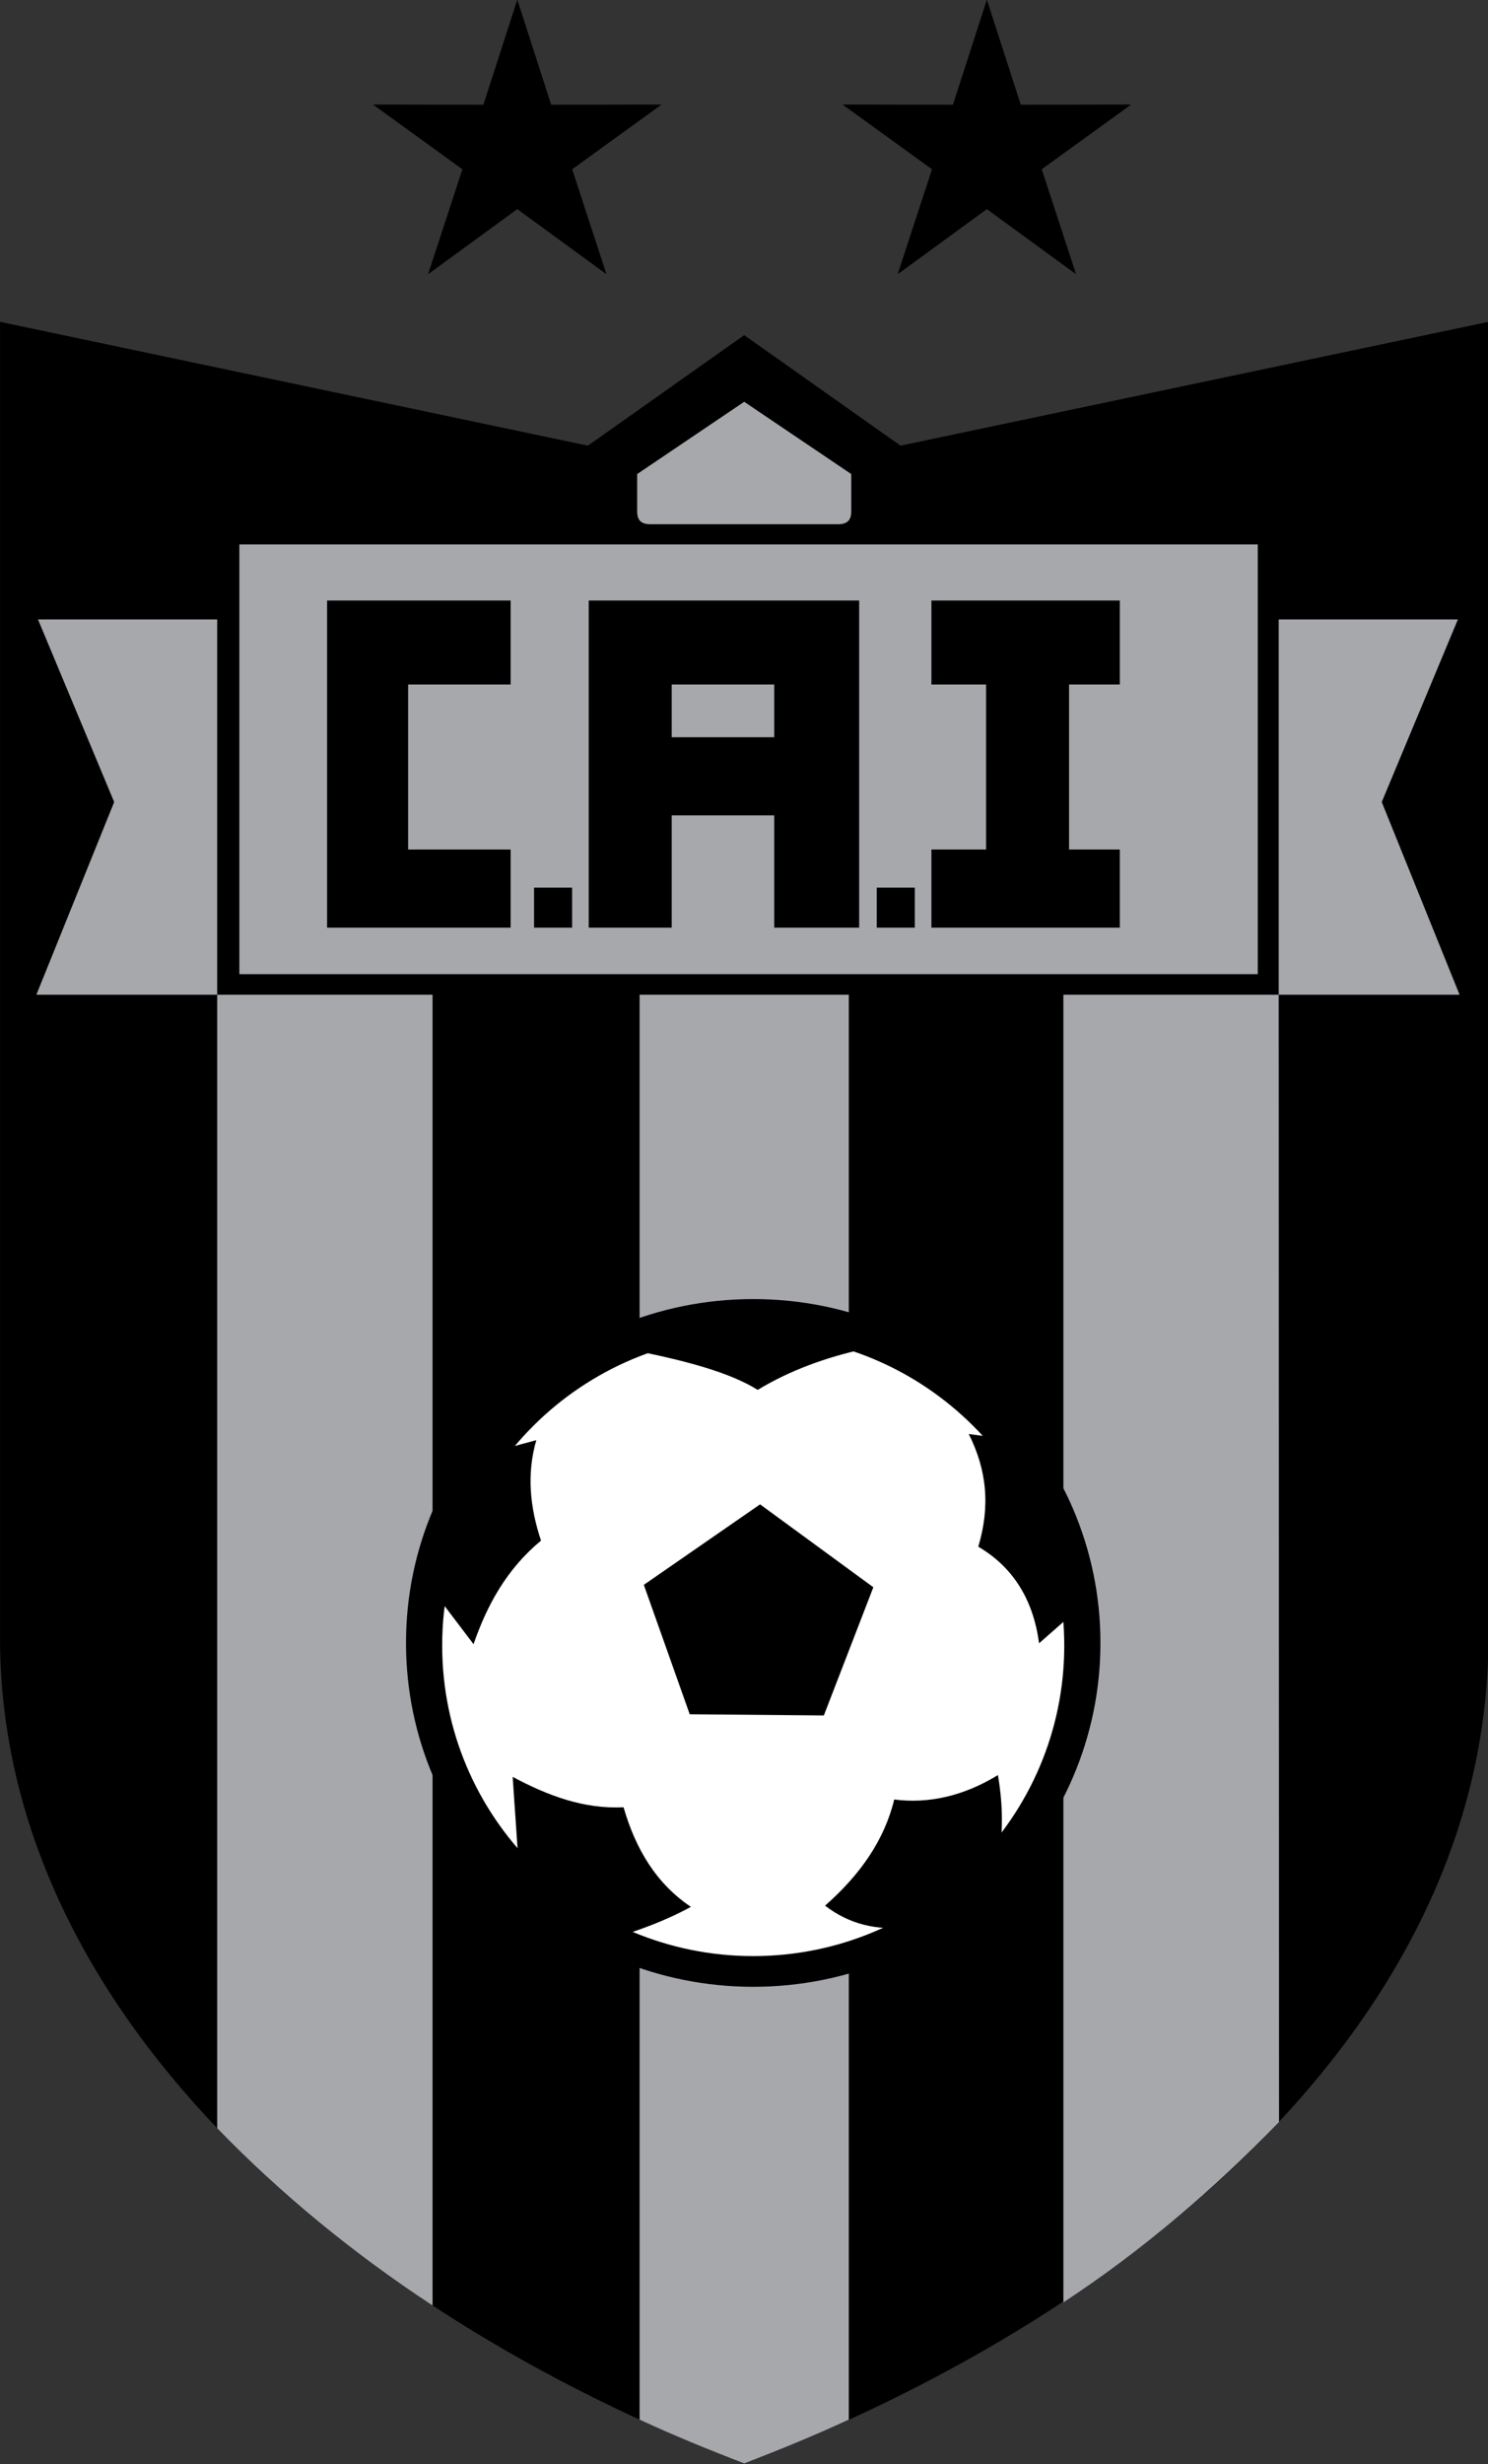
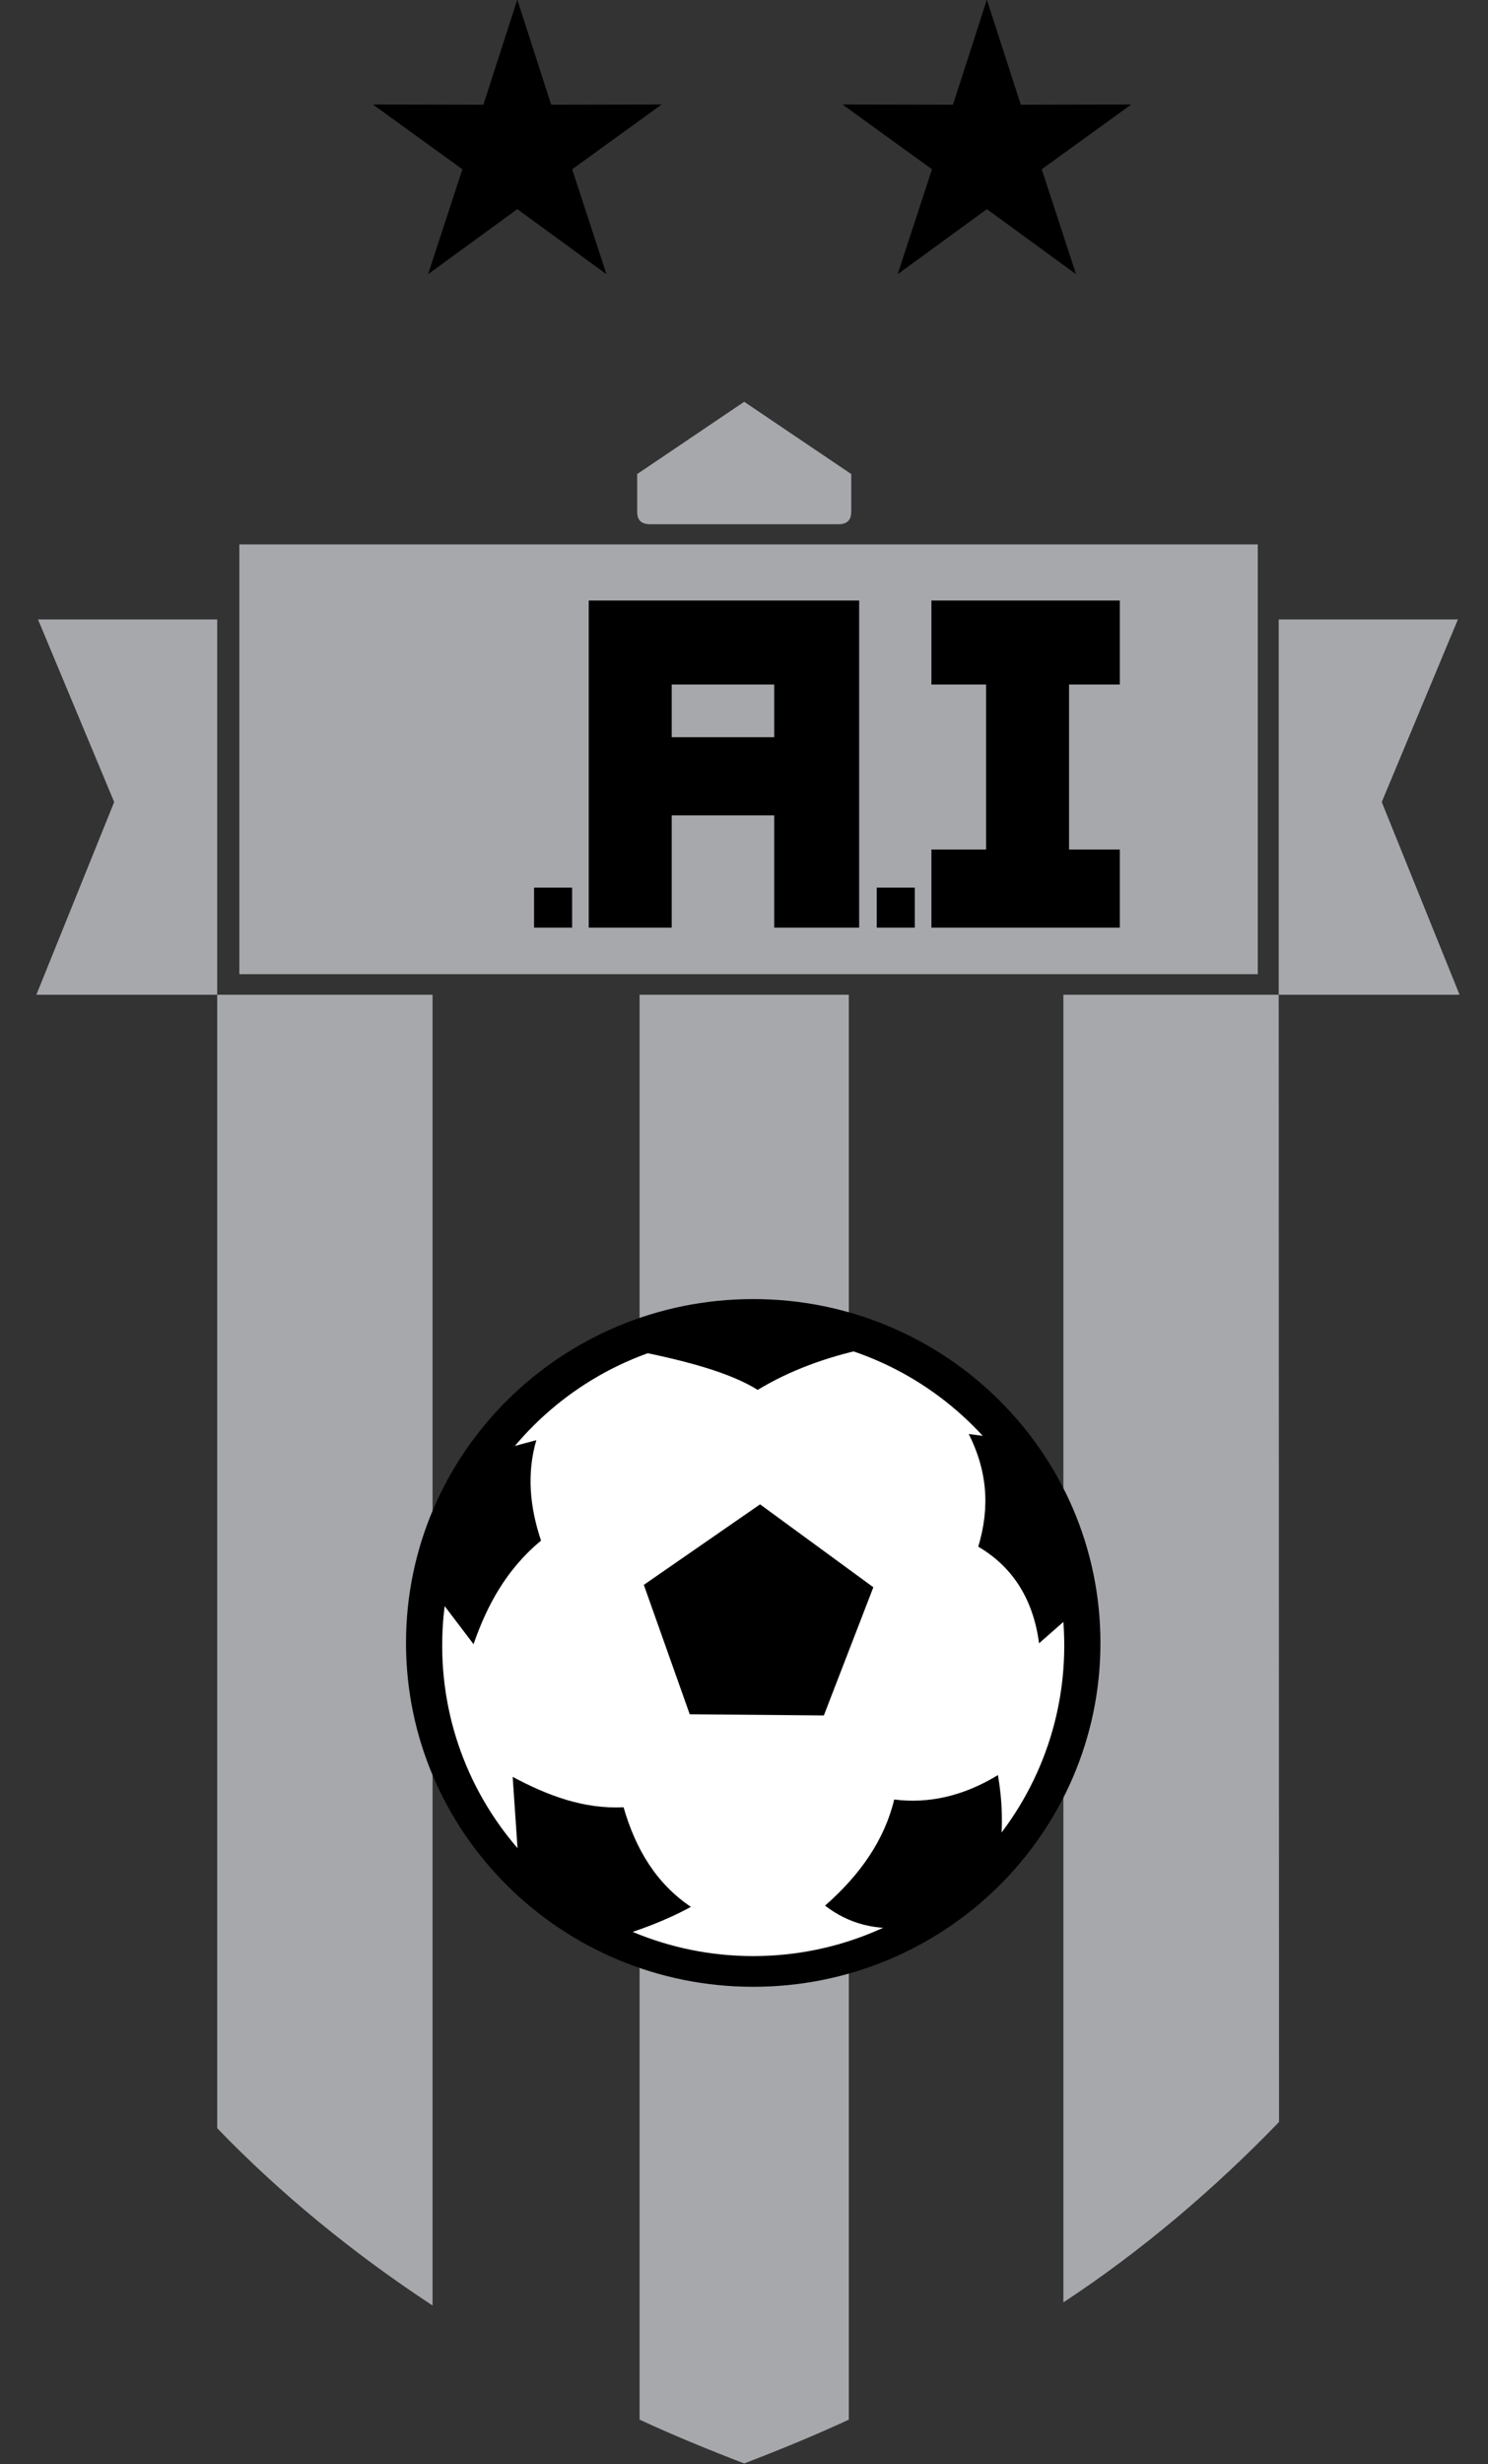
<svg xmlns="http://www.w3.org/2000/svg" width="280.8pt" height="464.9pt" viewBox="0 0 280.8 464.9" version="1.1">
  <rect x="0" y="0" width="280.8" height="464.9" fill="#333333" stroke="none" />
  <defs>
    <clipPath id="clip1">
-       <path d="M 0 60 L 280.801 60 L 280.801 464.898 L 0 464.898 Z M 0 60 " />
-     </clipPath>
+       </clipPath>
    <clipPath id="clip2">
      <path d="M 120 187 L 161 187 L 161 464.898 L 120 464.898 Z M 120 187 " />
    </clipPath>
  </defs>
  <g id="surface1">
    <g clip-path="url(#clip1)" clip-rule="nonzero">
      <path style=" stroke:none;fill-rule:evenodd;fill:rgb(0%,0%,0%);fill-opacity:1;" d="M 140.438 63.234 L 110.941 84.086 L 0.008 60.723 L 0.008 309.031 C 0.008 378.656 63.691 435.43 140.438 464.824 C 218.52 434.988 280.871 378.656 280.871 309.031 L 280.871 60.723 L 169.938 84.086 Z M 140.438 63.234 " />
    </g>
    <path style=" stroke:none;fill-rule:evenodd;fill:rgb(65.039%,65.819%,67.381%);fill-opacity:1;" d="M 45.172 183.801 L 237.355 183.801 L 237.355 102.719 L 45.172 102.719 Z M 45.172 183.801 " />
    <path style=" stroke:none;fill-rule:evenodd;fill:rgb(65.039%,65.819%,67.381%);fill-opacity:1;" d="M 140.438 75.805 L 120.238 89.445 L 120.238 96.449 C 120.238 97.648 120.559 98.91 122.695 98.91 L 158.184 98.91 C 160.32 98.91 160.641 97.648 160.641 96.449 L 160.641 89.445 Z M 140.438 75.805 " />
    <path style=" stroke:none;fill-rule:evenodd;fill:rgb(65.039%,65.819%,67.381%);fill-opacity:1;" d="M 7.172 116.875 L 21.547 151.324 L 6.863 187.68 L 40.988 187.68 L 40.988 116.875 Z M 7.172 116.875 " />
    <path style=" stroke:none;fill-rule:evenodd;fill:rgb(65.039%,65.819%,67.381%);fill-opacity:1;" d="M 81.625 187.68 L 40.988 187.68 L 40.988 401.539 C 52.988 413.984 66.766 425.234 81.625 434.984 Z M 81.625 187.68 " />
    <g clip-path="url(#clip2)" clip-rule="nonzero">
      <path style=" stroke:none;fill-rule:evenodd;fill:rgb(65.039%,65.819%,67.381%);fill-opacity:1;" d="M 120.699 187.68 L 160.18 187.68 L 160.18 456.523 C 153.66 459.547 147.117 462.223 140.438 464.789 C 133.762 462.223 127.219 459.547 120.699 456.523 Z M 120.699 187.68 " />
    </g>
    <path style=" stroke:none;fill-rule:evenodd;fill:rgb(65.039%,65.819%,67.381%);fill-opacity:1;" d="M 275.121 116.875 L 260.75 151.324 L 275.434 187.68 L 241.305 187.68 L 241.305 116.875 Z M 275.121 116.875 " />
    <path style=" stroke:none;fill-rule:evenodd;fill:rgb(65.039%,65.819%,67.381%);fill-opacity:1;" d="M 200.672 187.68 L 241.305 187.68 L 241.367 400.363 C 229.367 412.805 215.531 424.648 200.672 434.395 Z M 200.672 187.68 " />
    <path style=" stroke:none;fill-rule:evenodd;fill:rgb(0%,0%,0%);fill-opacity:1;" d="M 100.781 175.023 L 107.965 175.023 L 107.965 167.469 L 100.781 167.469 Z M 100.781 175.023 " />
    <path style=" stroke:none;fill-rule:evenodd;fill:rgb(0%,0%,0%);fill-opacity:1;" d="M 165.445 175.023 L 172.633 175.023 L 172.633 167.469 L 165.445 167.469 Z M 165.445 175.023 " />
-     <path style=" stroke:none;fill-rule:evenodd;fill:rgb(0%,0%,0%);fill-opacity:1;" d="M 61.723 113.305 L 61.723 175.023 L 96.359 175.023 L 96.359 160.285 L 77.016 160.285 L 77.016 129.148 L 96.359 129.148 L 96.359 113.305 Z M 61.723 113.305 " />
    <path style=" stroke:none;fill-rule:evenodd;fill:rgb(0%,0%,0%);fill-opacity:1;" d="M 111.098 113.305 L 111.098 175.023 L 126.758 175.023 L 126.758 153.836 L 146.102 153.836 L 146.102 175.023 L 162.129 175.023 L 162.129 113.305 Z M 126.758 139.098 L 146.102 139.098 L 146.102 129.148 L 126.758 129.148 Z M 126.758 139.098 " />
    <path style=" stroke:none;fill-rule:evenodd;fill:rgb(0%,0%,0%);fill-opacity:1;" d="M 175.766 113.305 L 175.766 129.148 L 186.082 129.148 L 186.082 160.285 L 175.766 160.285 L 175.766 175.023 L 211.32 175.023 L 211.32 160.285 L 201.742 160.285 L 201.742 129.148 L 211.32 129.148 L 211.32 113.305 Z M 175.766 113.305 " />
    <path style=" stroke:none;fill-rule:evenodd;fill:rgb(0%,0%,0%);fill-opacity:1;" d="M 142.141 245.102 C 178.328 245.102 207.664 274.148 207.664 309.98 C 207.664 345.812 178.328 374.859 142.141 374.859 C 105.953 374.859 76.617 345.812 76.617 309.98 C 76.617 274.148 105.953 245.102 142.141 245.102 Z M 142.141 245.102 " />
-     <path style=" stroke:none;fill-rule:evenodd;fill:rgb(100%,100%,100%);fill-opacity:1;" d="M 142.141 251.863 C 174.559 251.863 200.836 278.098 200.836 310.465 C 200.836 342.828 174.559 369.062 142.141 369.062 C 109.727 369.062 83.445 342.828 83.445 310.465 C 83.445 278.098 109.727 251.863 142.141 251.863 Z M 142.141 251.863 " />
+     <path style=" stroke:none;fill-rule:evenodd;fill:rgb(100%,100%,100%);fill-opacity:1;" d="M 142.141 251.863 C 174.559 251.863 200.836 278.098 200.836 310.465 C 200.836 342.828 174.559 369.062 142.141 369.062 C 109.727 369.062 83.445 342.828 83.445 310.465 C 83.445 278.098 109.727 251.863 142.141 251.863 Z " />
    <path style=" stroke:none;fill-rule:evenodd;fill:rgb(0%,0%,0%);fill-opacity:1;" d="M 121.496 299.02 L 143.434 283.832 L 164.809 299.473 L 155.469 323.66 L 130.156 323.434 Z M 202.609 304.309 L 196.082 310.047 C 194.988 301.746 191.102 295.621 184.609 291.82 C 186.902 284.176 186.215 277.305 182.809 270.559 L 188.656 271.348 C 197.836 281.406 202.129 292.449 202.609 304.309 Z M 163.234 254.473 C 155.918 256.07 149.098 258.535 142.984 262.234 C 137.621 258.891 129.34 256.762 120.371 254.922 C 135.238 248.109 149.562 247.484 163.234 254.473 Z M 93.508 273.793 C 96.074 273.102 98.641 272.41 101.207 271.723 C 99.375 278.039 99.98 284.355 102.098 290.672 C 95.598 296.059 91.91 302.852 89.363 310.215 C 87.191 307.355 85.02 304.492 82.848 301.629 C 81.504 291.332 85.375 282.117 93.508 273.793 Z M 96.746 335.246 C 97.082 340.195 97.422 345.148 97.758 350.098 C 101.84 357.152 108.445 361.688 115.531 365.734 C 120.484 364.234 125.434 362.473 130.383 359.773 C 123.898 355.434 119.957 348.922 117.672 340.984 C 110.172 341.352 103.348 338.785 96.746 335.246 Z M 155.695 359.547 C 162.328 353.727 166.914 347.141 168.746 339.52 C 175.234 340.352 181.832 338.879 188.32 334.91 C 189.164 339.797 189.316 344.574 188.656 349.758 C 183.953 356.172 178.324 361.082 171.219 363.598 C 165.461 364.289 160.254 363.055 155.695 359.547 Z M 155.695 359.547 " />
    <path style=" stroke:none;fill-rule:evenodd;fill:rgb(0%,0%,0%);fill-opacity:1;" d="M 97.617 -0.066 L 104.016 19.762 L 124.855 19.723 L 107.973 31.938 L 114.449 51.742 L 97.617 39.461 L 80.781 51.742 L 87.258 31.938 L 70.379 19.723 L 91.215 19.762 Z M 97.617 -0.066 " />
    <path style=" stroke:none;fill-rule:evenodd;fill:rgb(0%,0%,0%);fill-opacity:1;" d="M 186.23 -0.066 L 192.633 19.762 L 213.469 19.723 L 196.586 31.938 L 203.062 51.742 L 186.23 39.461 L 169.395 51.742 L 175.875 31.938 L 158.992 19.723 L 179.828 19.762 Z M 186.23 -0.066 " />
  </g>
</svg>